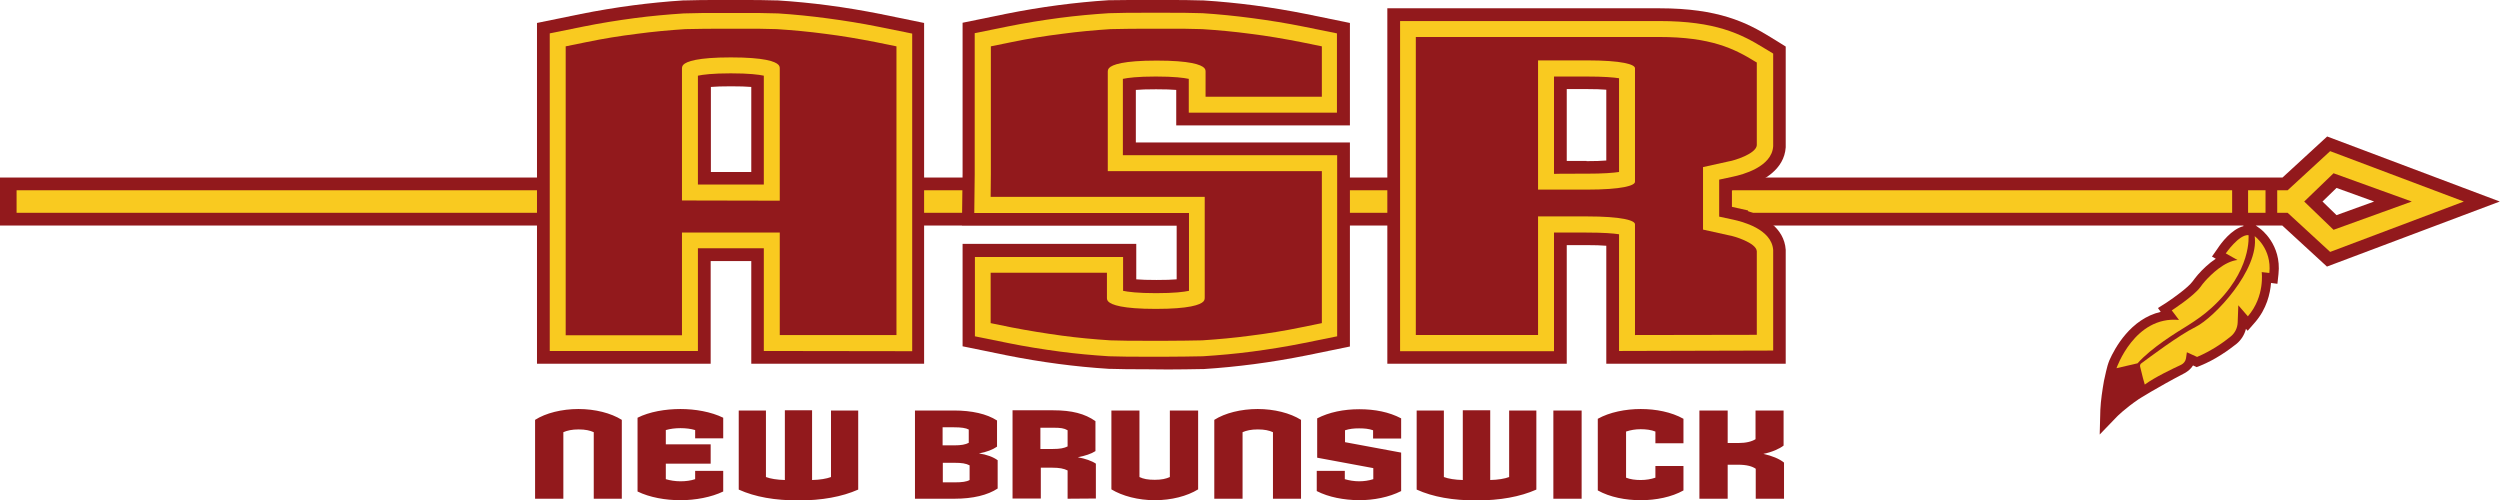
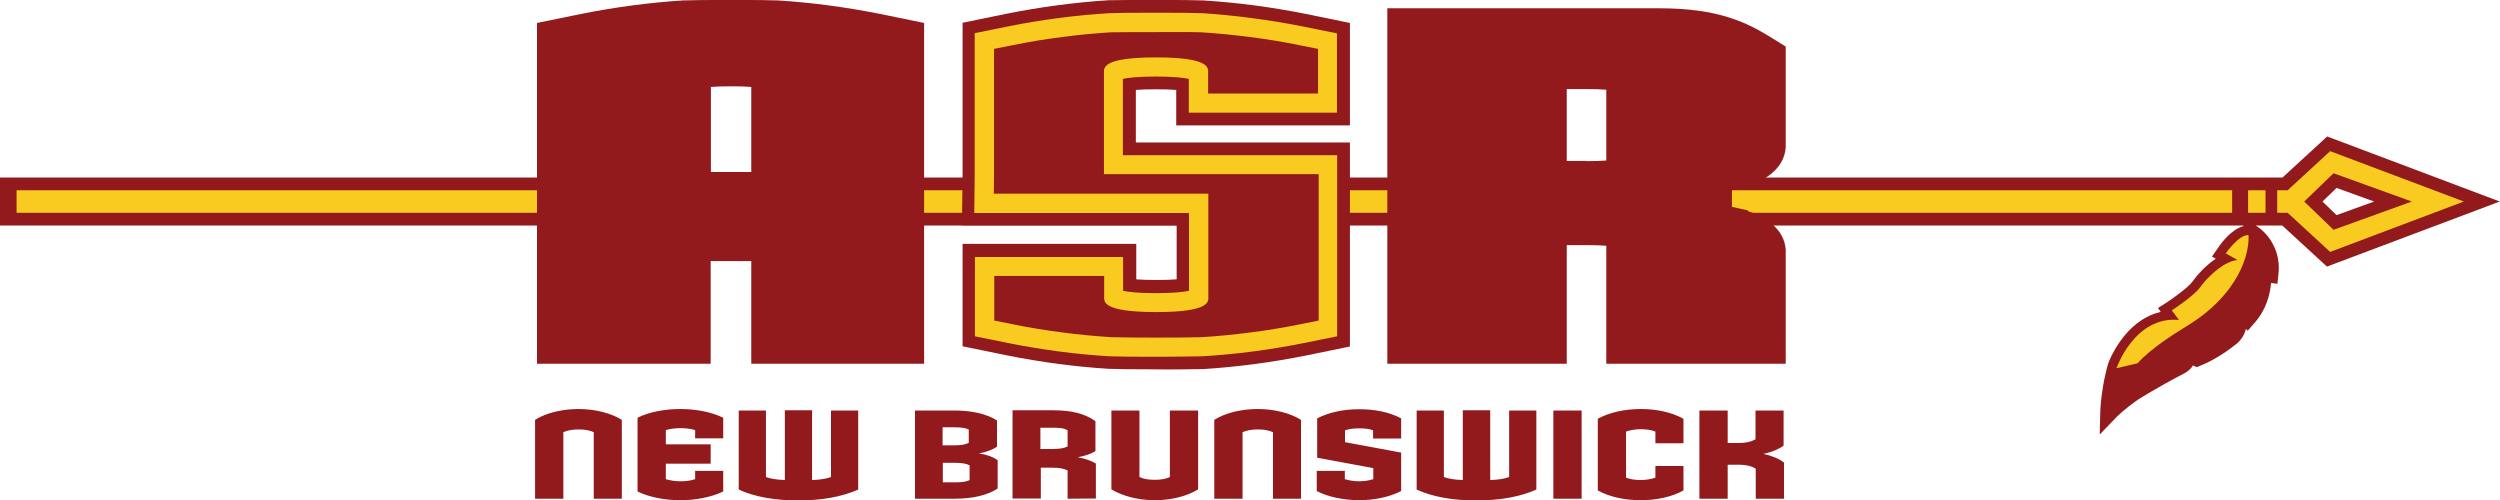
<svg xmlns="http://www.w3.org/2000/svg" version="1.1" id="Layer_1" x="0px" y="0px" width="1176px" height="235.4px" viewBox="0 0 1176 235.4" enable-background="new 0 0 1176 235.4" xml:space="preserve">
  <path fill="#92191C" d="M1094.7,64.2l-21,19.3H0v22.6h1055.3l0,0.3c-5.6,1.4-10.5,8-12,10.3l-2.8,4l1.8,1c-3.3,2.2-6.2,5-8.4,7.5  c-1,1.1-1.8,2.3-2.6,3.3c-2,2.7-8.5,7.4-12.1,9.8l-4.1,2.6l1.3,1.8c-14.2,3.3-21.6,17.1-24.1,22.7c-0.7,1.7-1.2,3.5-1.6,5.3l-1,4.5  c-0.7,4-1.5,9.1-1.7,13.6l-0.3,11.6l8.1-8.4c0,0,3.6-3.7,10.2-8.2c0,0,8.3-5.3,21.7-12.3c1.6-0.9,3-2.1,3.9-3.6l1.7,0.8l1.8-0.7  c7.1-2.9,13.1-7.2,16.9-10.2c2.2-1.8,3.8-4.3,4.5-7.1l0.8,0.9l3.4-3.9c5.6-6.4,7.2-13.7,7.6-18.6l3,0.4l0.5-4.6  c1.5-13.9-8.3-21.1-8.7-21.4l-1.4-1l0,0l0,0l-0.6-0.4h12.5l21,19.3l81.3-30.6L1094.7,64.2L1094.7,64.2z M1092.5,94.8l6.6-6.4  l17.7,6.4l-17.7,6.4L1092.5,94.8z" />
  <rect x="7.8" y="89.5" fill="#F9CA20" width="1042.2" height="10.6" />
  <rect x="1057.5" y="89.5" fill="#F9CA20" width="8.2" height="10.6" />
  <path fill="#F9CA20" d="M1096.1,71.1l-20,18.4h-4.9v10.6h4.9l20,18.4l62.9-23.7L1096.1,71.1L1096.1,71.1z M1097.7,108.1l-13.8-13.3  l13.8-13.3l36.8,13.3L1097.7,108.1z" />
  <path fill="#F9CA20" d="M995.6,173.2c0,0,8.5-24.7,29.4-22.7l-3.4-4.5c0,0,10.1-6.5,13.4-10.9c0.7-1,1.5-2,2.3-2.9  c2.9-3.2,9-9.2,15.2-9.9l-5.5-3.1c0,0,6.2-9,10.7-8.6c0,0,1.8,17-17.6,34.4c-3.3,3-7,5.6-10.8,8c-5.5,3.4-17.2,10.5-23.8,17.9  L995.6,173.2L995.6,173.2z" />
-   <path fill="#F9CA20" d="M1006.7,172.4c-0.1-0.6,0.1-1.2,0.6-1.5c3.8-2.8,17.6-13.2,25.5-17.1c8.9-4.4,30-27,27.8-42.7  c0,0,8.1,5.8,6.9,17.3l-3.6-0.4c0,0,1.6,11.4-6.5,20.8l-4.5-5.2l-0.3,8.1c-0.1,2.6-1.3,5-3.3,6.6c-3.3,2.7-9.1,6.8-15.8,9.6  l-4.8-2.2l-0.4,2.8c-0.2,1.4-1.1,2.5-2.3,3.1c-3.9,1.8-12.5,5.9-17.1,9.3C1008.8,180.8,1007.4,175.5,1006.7,172.4" />
  <path fill="#92191C" d="M353.4,171.1v-48.3h-19.1v48.3h-81.7V10.8l20.5-4.2c8-1.6,16.3-3,24.7-4.1c7.7-1,15.6-1.8,23.5-2.3l0.4,0  c5.5-0.2,11.2-0.2,16.5-0.2h10.9c5.3,0,11,0,16.4,0.2l0.4,0c8,0.5,16,1.3,23.6,2.3c8.4,1.1,16.7,2.5,24.7,4.1l20.5,4.2v160.3  L353.4,171.1L353.4,171.1z M353.4,80.9v-40c-2.3-0.2-5.4-0.3-9.5-0.3s-7.3,0.1-9.5,0.3v40H353.4L353.4,80.9z" />
  <path fill="#92191C" d="M538.4,173.7c-5.3,0-11,0-16.4-0.2l-0.4,0c-8-0.5-16-1.3-23.6-2.3c-8.4-1.1-16.7-2.5-24.7-4.1l-20.5-4.2  v-48.2h81.7v16.7c2.3,0.2,5.4,0.3,9.5,0.3s7.3-0.1,9.5-0.3v-16.7h0v-8.7h-101l0.3-24.3v-71l20.5-4.2c8-1.6,16.3-3,24.7-4.1  c7.7-1,15.6-1.8,23.5-2.3l0.4,0C527.4,0,533.1,0,538.5,0h10.7c5.4,0,11.1,0,16.5,0.2l0.4,0c8,0.5,16,1.3,23.7,2.3  c8.4,1.1,16.7,2.5,24.7,4.1l20.5,4.2V59h-81.7V42.3c-2.3-0.2-5.4-0.3-9.5-0.3s-7.3,0.1-9.5,0.3V59h0v8H635V163l-20.5,4.2  c-8,1.6-16.3,3-24.7,4.1c-7.7,1-15.6,1.8-23.5,2.3l-0.4,0c-5.5,0.1-11.2,0.2-16.5,0.2L538.4,173.7L538.4,173.7z" />
  <path fill="#92191C" d="M755.6,171.1v-55.5c-2.3-0.2-5.4-0.3-9.3-0.3H737v55.8h-84.4V3.9h95.3h32.7c27.8,0,41.1,6.7,52.3,13.6  l7.1,4.4v46.9l0,0.5c-0.7,10.5-10.6,15.8-17.8,18.2l0.1,0.3l-5.8,1.3l-1.8,0.4v7.8l7.6,1.7l-0.1,0.3c7.2,2.4,17.1,7.7,17.8,18.2  l0,0.5v53.1L755.6,171.1L755.6,171.1z M746.3,75.8c3.9,0,7-0.1,9.3-0.3V42.2c-2.3-0.2-5.4-0.3-9.3-0.3H737v33.8H746.3z" />
-   <path fill="#F9CA20" d="M761.6,165.1v-54.9c-2.6-0.4-7.2-0.8-15.3-0.8H731v55.8h-72.4V9.9h89.3l0,0h32.7c26.3,0,38.3,6,49.2,12.7  l4.3,2.6v43.3l0,0.3c-0.6,9.8-14.6,13.4-18.9,14.3v0l-6.5,1.4v17.4l6.5,1.4v0c4.2,0.9,18.2,4.4,18.9,14.3l0,0.3v47L761.6,165.1  L761.6,165.1z M746.3,81.7c8,0,12.7-0.4,15.3-0.8V36.8c-2.6-0.4-7.2-0.8-15.3-0.8H731v45.8C731,81.7,746.3,81.7,746.3,81.7z" />
  <path fill="#92191C" d="M769.1,157.6v-52.1c0-1.8-6-3.7-22.8-3.7h-22.8v55.8h-57.5V17.4h81.8l0,0h32.7c24.3,0,35.3,5.5,45.2,11.6  l0.7,0.4v38.9c-0.3,4.1-10.9,7.3-13.1,7.6l-12.2,2.7v29.4l12.2,2.7c2.2,0.3,12.9,3.5,13.1,7.5v39.3L769.1,157.6L769.1,157.6z   M746.3,89.2c16.8,0,22.8-1.9,22.8-3.7V32.1c0-1.8-6-3.7-22.8-3.7h-22.8v60.8H746.3z" />
  <path fill="#92191C" d="M813.2,112.3l-13.5-3V77.4l13.5-3c2.4-0.2,11.7-3.6,11.9-6.1v-38c-10.5-6.5-21.1-11.4-44.5-11.4h-32.7l0,0  c-0.5,0-1,0-1.6,0h-78.7v137.2h54.5v-55.8h24.3c24.3,0,24.3,3.8,24.3,5.2v50.6H825v-37.7C824.9,115.9,815.5,112.5,813.2,112.3   M770.6,85.6c0,1.4,0,5.2-24.3,5.2H722V27h24.3c24.3,0,24.3,3.8,24.3,5.2V85.6z" />
  <path fill="#92191C" d="M825,64.2v1.1C825.1,64.6,825,64.2,825,64.2" />
  <path fill="#92191C" d="M825,121.4v1.1C825,122.5,825.1,122.1,825,121.4" />
  <path fill="#92191C" d="M320.1,235.3c-7,0-14.5-1.3-20.2-4.1v-34.7c5.5-2.8,13.1-4.1,20.2-4.1c6.9,0,14.4,1.3,20.1,4.1v9.7h-13.2  v-3.9c-2-0.6-4.4-0.9-6.9-0.9s-4.8,0.3-6.9,0.9v6.7h21.1v9.1h-21.1v7.3c2,0.6,4.4,1,6.9,1s4.8-0.3,6.9-1v-3.9h13.2v9.7  C334.6,233.9,327.1,235.3,320.1,235.3 M375.6,235.4c-11,0-20.4-1.6-28.1-5.1v-37.2h12.8v31.3c2.1,0.8,5.2,1.3,8.9,1.4v-32.8H382  v32.8c3.7-0.1,6.8-0.6,8.9-1.4v-31.3h12.8v37.2C396,233.7,386.6,235.4,375.6,235.4L375.6,235.4z M449,234.6h-18.6v-41.5h18.3  c8.5,0,15.5,1.6,20.3,4.7v12.3c-2,1.4-4.8,2.5-8.5,3.2c3.6,0.5,6.8,1.7,8.8,3.2v13.3C464.6,232.9,457.7,234.6,449,234.6L449,234.6z   M455.8,202.1c-1.5-0.8-3.6-1.1-7.1-1.1h-5.3v8.5h5.4c3.4,0,5.4-0.4,6.9-1.2V202.1z M456.1,218.9c-1.8-0.9-3.6-1.2-7.2-1.2h-5.4v9.2  h5.5c3.6,0,5.7-0.3,7.1-1.1L456.1,218.9L456.1,218.9z M502.2,234.6v-13.3c-1.8-0.9-3.9-1.3-7.2-1.3h-5.4v14.5h-13.3v-41.5h19  c9,0,15,1.6,20,5.1v14.1c-2,1.3-4.8,2.2-8.3,2.9c3.4,0.6,6.6,1.7,8.5,3v16.4L502.2,234.6L502.2,234.6z M502.2,202.4  c-1.7-1-3.3-1.2-6.8-1.2h-6v10h5.8c3.5,0,5.4-0.4,7-1.2V202.4L502.2,202.4z M543.2,235.3c-7.8,0-15.3-2-20.4-5.1v-37.1H536v31.3  c1.9,0.9,3.9,1.3,7.2,1.3s5.3-0.5,7.1-1.3v-31.3h13.3v37.1C558.4,233.4,551,235.3,543.2,235.3L543.2,235.3z M598.8,234.6v-31.3  c-1.8-0.8-3.9-1.3-7.1-1.3s-5.3,0.5-7.2,1.3v31.3h-13.3v-37.1c5-3.2,12.6-5.1,20.4-5.1s15.3,1.9,20.4,5.1v37.1H598.8L598.8,234.6z   M639.2,235.3c-7-0.1-14.2-1.4-19.8-4.3v-9.5h13.2v3.9c2,0.6,4.4,1,6.7,1s4.5-0.3,6.7-1v-5.2l-26.4-4.9v-18.5  c5.6-2.9,12.5-4.3,19.8-4.3s14,1.3,19.7,4.3v9.5h-13.2v-3.9c-2-0.7-4-0.9-6.6-0.9c-2.4,0-4.4,0.2-6.6,0.9v5.6l26.4,4.9V231  C653.4,233.9,646.2,235.3,639.2,235.3L639.2,235.3z M694.5,235.4c-11,0-20.4-1.6-28.1-5.1v-37.2h12.8v31.3c2.1,0.8,5.2,1.3,8.9,1.4  v-32.8H701v32.8c3.7-0.1,6.8-0.6,8.9-1.4v-31.3h12.8v37.2C715,233.7,705.6,235.4,694.5,235.4L694.5,235.4z M730.7,193.1H744v41.5  h-13.3V193.1z M771.8,235.3c-7,0-14.5-1.4-20.2-4.6V197c5.5-3.1,13.1-4.6,20.2-4.6s14.4,1.4,20.1,4.6v11.5h-13.2V203  c-2-0.8-4.4-1.1-6.9-1.1s-4.8,0.4-6.9,1.1v21.7c2,0.8,4.4,1.1,6.9,1.1s4.8-0.4,6.9-1.1v-5.5h13.2v11.5  C786.4,233.8,779,235.3,771.8,235.3L771.8,235.3z M825.9,234.6v-14.1c-1.6-1.1-4.1-1.9-8.4-1.9h-4.8v16h-13.3v-41.5h13.3v15.3h4.9  c3.8,0,6.4-0.7,8.2-1.8v-13.5H839v16.5c-1.9,1.5-5.5,3.1-9.5,3.9c4,0.9,7.5,2.3,9.7,4.1v17L825.9,234.6L825.9,234.6z M279.3,234.6  v-31.3c-1.8-0.8-3.9-1.3-7.1-1.3s-5.3,0.5-7.2,1.3v31.3h-13.3v-37.1c5-3.2,12.6-5.1,20.4-5.1s15.3,1.9,20.4,5.1v37.1H279.3  L279.3,234.6z" />
-   <path fill="#F9CA20" d="M359.3,165.1v-48.3h-31v48.3h-69.7V15.7l15.8-3.2c7.9-1.6,16-2.9,24.3-4c7.6-1,15.4-1.7,23.1-2.2h0.3  c5.4-0.2,11-0.2,16.3-0.2h10.9c5.3,0,10.9,0,16.3,0.2h0.3c7.8,0.5,15.6,1.3,23.1,2.3c8.3,1.1,16.4,2.4,24.3,4l15.8,3.2v149.4  L359.3,165.1L359.3,165.1z M359.3,86.9V35.6c-2.3-0.5-6.9-1.1-15.5-1.1s-13.2,0.6-15.5,1.1v51.2H359.3L359.3,86.9z" />
-   <path fill="#92191C" d="M366.8,157.7v-48.3h-46v48.3h-54.7V21.8l9.8-2c7.7-1.6,15.7-2.9,23.8-3.9c7.4-1,15-1.7,22.6-2.2  c5.3-0.1,10.9-0.2,16.1-0.2h10.9c5.2,0,10.8,0,16.1,0.2c7.7,0.5,15.3,1.2,22.7,2.2c8.1,1,16.1,2.4,23.8,3.9l9.8,2v135.8H366.8  L366.8,157.7z M366.8,94.4V32.5c0-0.8,0-1.3-0.6-2c-1.5-1.6-6.7-3.5-22.4-3.5s-20.9,1.9-22.4,3.5c-0.6,0.7-0.6,1.3-0.6,2v0.4v61.4  L366.8,94.4L366.8,94.4z" />
  <path fill="#92191C" d="M411.5,21.3c-7.9-1.6-15.7-2.9-23.7-3.9c-7.5-1-15-1.7-22.5-2.2c-6.7-0.2-13.8-0.2-21.5-0.2  s-14.8,0-21.5,0.2c-7.5,0.5-15.1,1.2-22.6,2.2c-7.9,1-15.8,2.3-23.6,3.9l-8.5,1.7v133.1h51.7v-48.3h49v48.3H420V23.1L411.5,21.3  L411.5,21.3z M368.3,95.9h-49V32.9c0-2.2-1.5-7.4,24.5-7.4s24.5,5.2,24.5,7.4L368.3,95.9L368.3,95.9z" />
  <path fill="#F9CA20" d="M538.4,167.8c-5.3,0-10.9,0-16.3-0.2l-0.3,0c-7.8-0.5-15.6-1.2-23.1-2.2c-8.3-1.1-16.4-2.4-24.3-4l-15.8-3.2  v-37.3h69.7v15.9c2.3,0.5,6.9,1.1,15.5,1.1s13.2-0.6,15.5-1.1v-15.9h0v-20.7h-101l0.2-18.2V15.6l15.8-3.2c7.9-1.6,16-2.9,24.3-4  c7.6-1,15.4-1.7,23.1-2.2h0.3c5.4-0.2,11-0.2,16.3-0.2h10.7c5.3,0,11,0,16.3,0.2h0.3c7.8,0.5,15.6,1.3,23.2,2.3  c8.3,1.1,16.4,2.4,24.3,4l15.8,3.2V53h-69.7V37.1c-2.3-0.5-6.9-1.1-15.5-1.1s-13.2,0.6-15.5,1.1V53h0v20H629v85.2l-15.8,3.2  c-7.9,1.6-16,2.9-24.3,4c-7.6,1-15.4,1.7-23.2,2.2l-0.3,0c-5.4,0.1-11,0.2-16.3,0.2L538.4,167.8L538.4,167.8z" />
-   <path fill="#92191C" d="M538.4,160.3c-5.2,0-10.8,0-16.1-0.2c-7.7-0.5-15.3-1.2-22.7-2.2c-8.1-1.1-16.1-2.4-23.8-3.9l-9.8-2v-23.7  h54.7v11.5c0,0.8,0,1.3,0.6,2c1.5,1.6,6.7,3.5,22.4,3.5s20.9-1.9,22.4-3.5c0.6-0.7,0.6-1.3,0.6-2v-0.4v-11.1h0V92.6H466l0.1-10.6  V21.8l9.8-2c7.7-1.6,15.7-2.9,23.8-3.9c7.4-1,15-1.7,22.7-2.2c5.3-0.1,10.9-0.2,16.2-0.2h10.7c5.3,0,10.9,0,16.2,0.2  c7.7,0.5,15.3,1.2,22.7,2.2c8.1,1,16.1,2.4,23.8,3.9l9.8,2v23.7h-54.7V34c0-0.8,0-1.3-0.6-2c-1.5-1.6-6.7-3.5-22.4-3.5  s-20.9,1.9-22.4,3.5c-0.6,0.7-0.6,1.3-0.6,2v0.4v11.1h0v35h100.7V152l-9.8,2c-7.7,1.6-15.7,2.9-23.8,3.9c-7.4,1-15,1.7-22.7,2.2  c-5.3,0.1-10.9,0.2-16.1,0.2L538.4,160.3L538.4,160.3z" />
  <path fill="#92191C" d="M568.3,44H620V23l-8.5-1.7c-7.8-1.6-15.7-2.9-23.7-3.9c-7.5-1-15-1.7-22.5-2.2c-6.7-0.2-13.8-0.1-21.5-0.1  s-14.8,0-21.5,0.1c-7.5,0.5-15.1,1.2-22.6,2.2c-7.9,1-15.8,2.3-23.6,3.9l-8.5,1.7v59l-0.1,9.1h100.9v38.7h0v9.6  c0,2.2,1.5,7.4-24.5,7.4s-24.5-5.2-24.5-7.4v-9.6h-51.7v21l8.5,1.7c7.9,1.6,15.7,2.9,23.7,3.9c7.5,1,15,1.7,22.6,2.2  c6.7,0.2,13.8,0.2,21.5,0.2s14.8,0,21.5-0.2c7.5-0.5,15.1-1.2,22.6-2.2c7.9-1,15.8-2.3,23.7-3.9l8.5-1.7V81.9H519.3V44h0v-9.6  c0-2.2-1.5-7.4,24.5-7.4s24.5,5.2,24.5,7.4L568.3,44L568.3,44z" />
</svg>